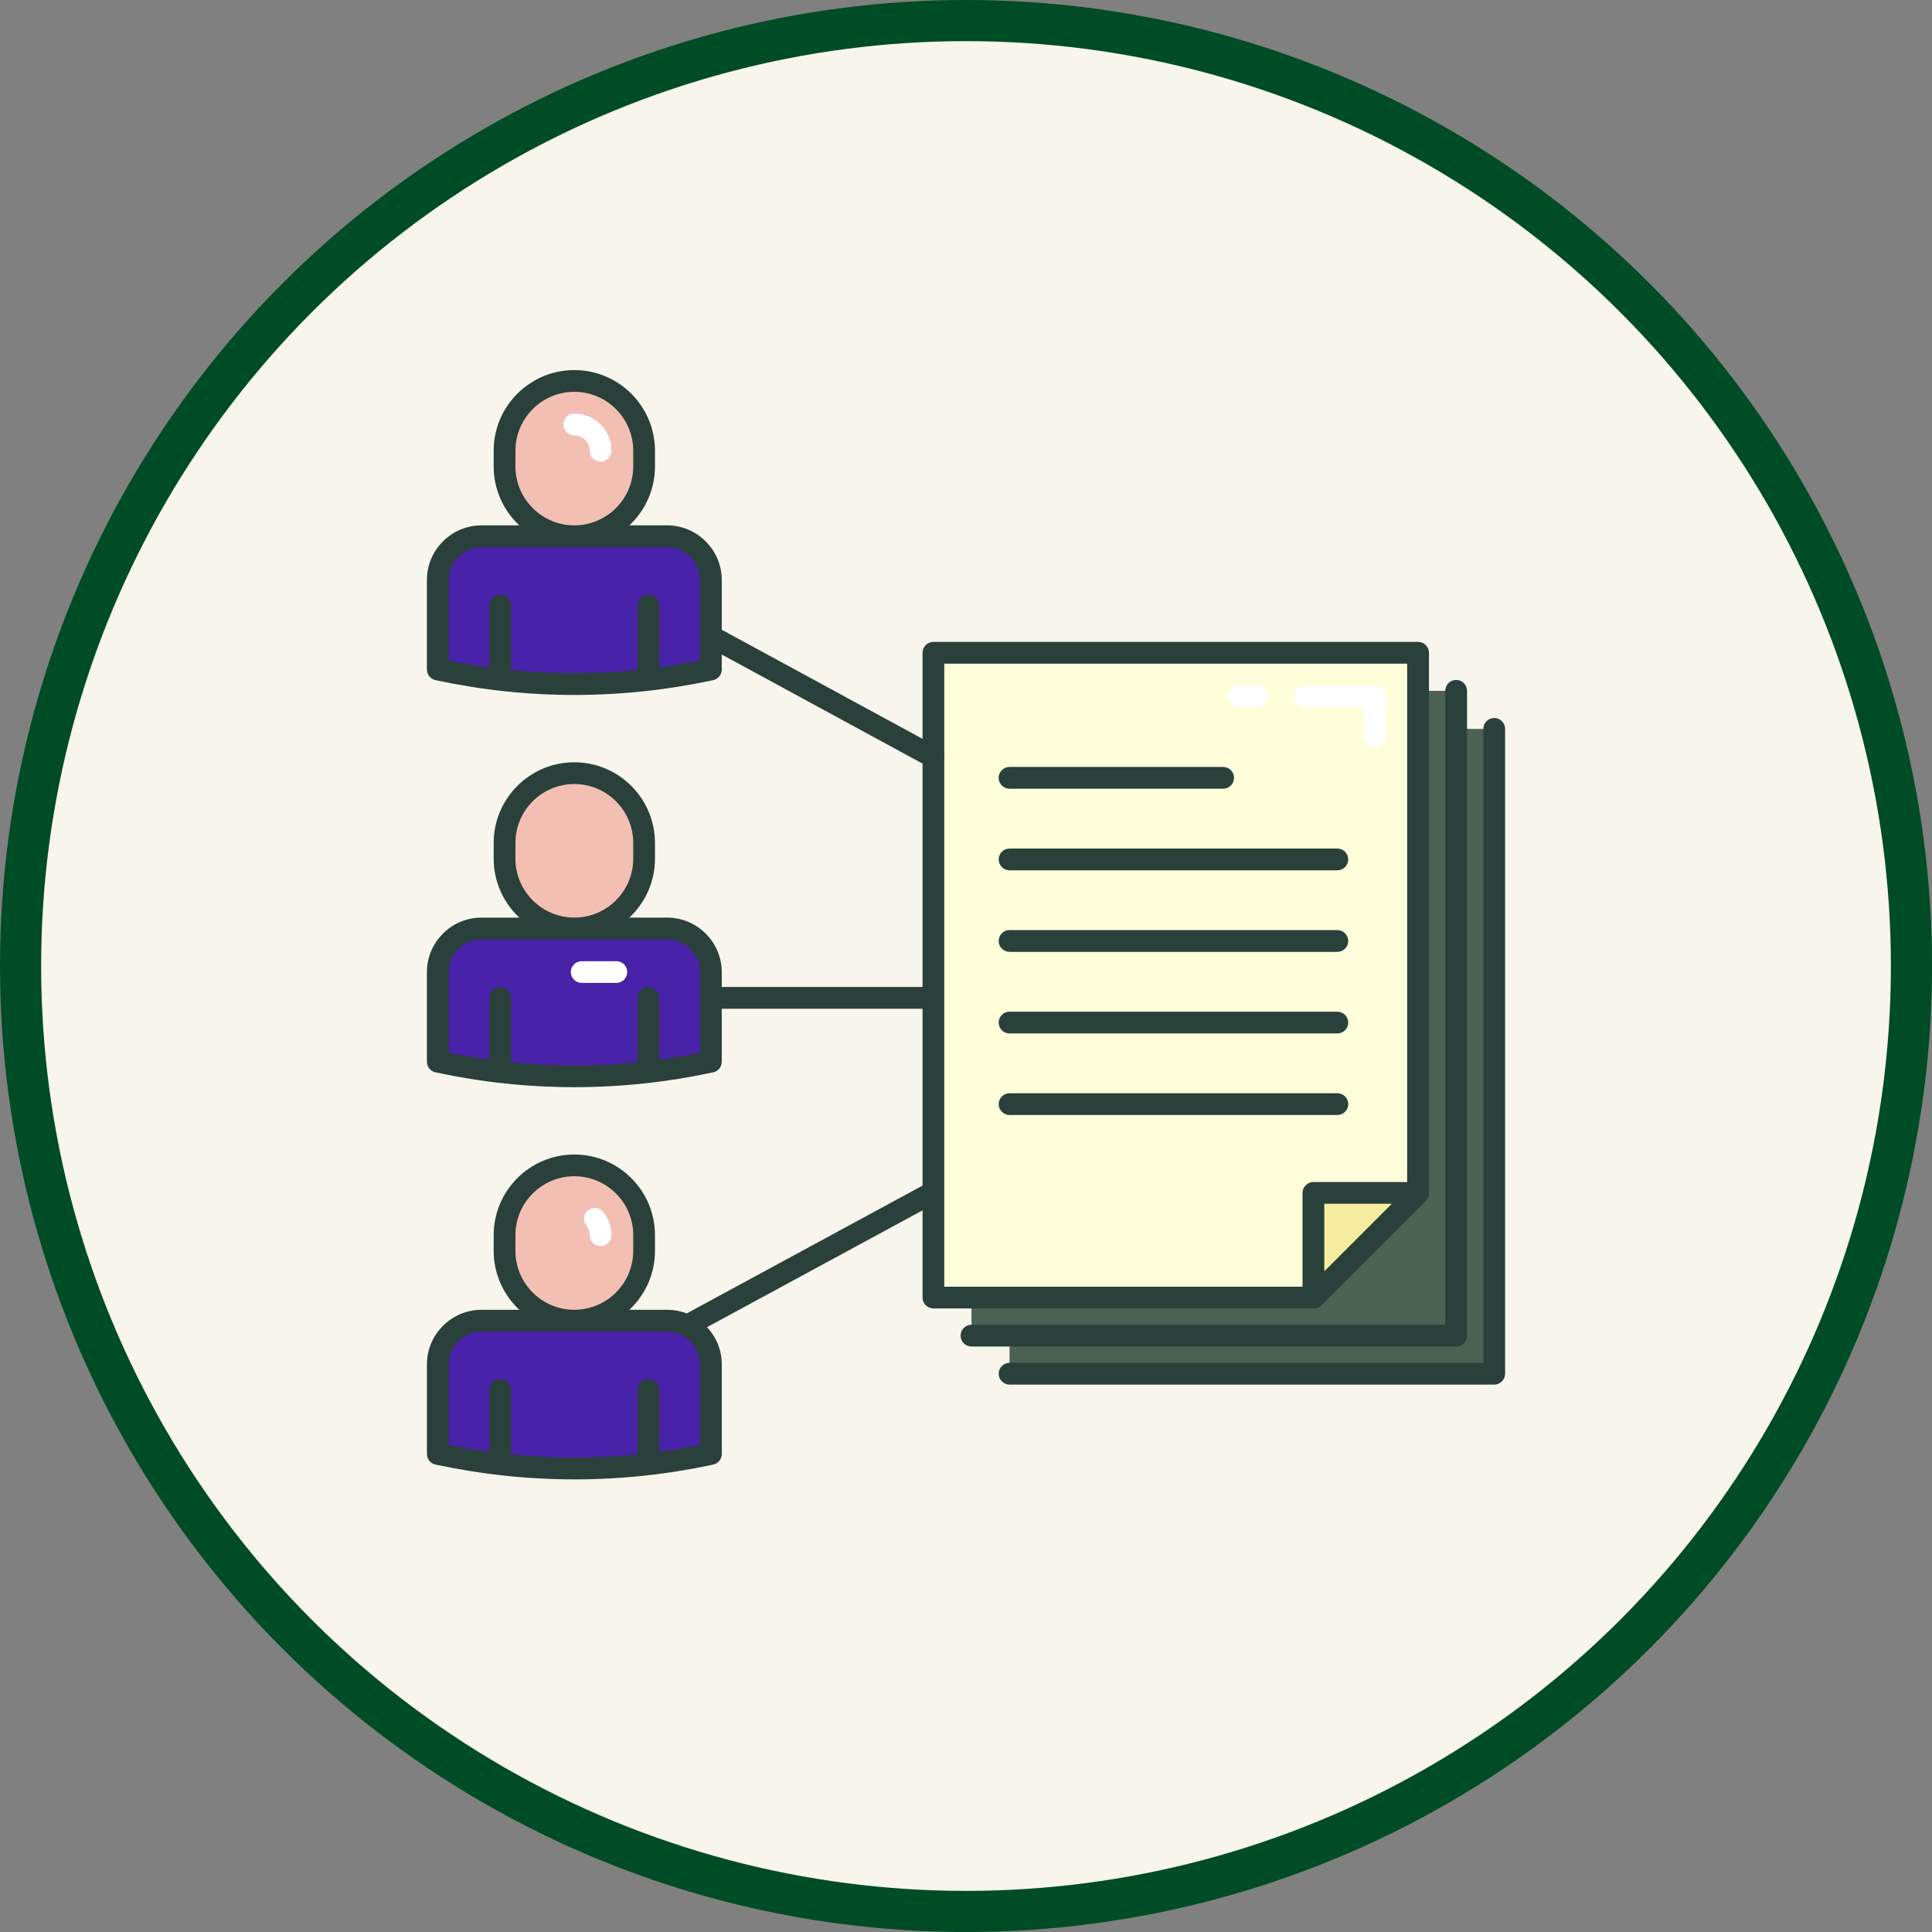
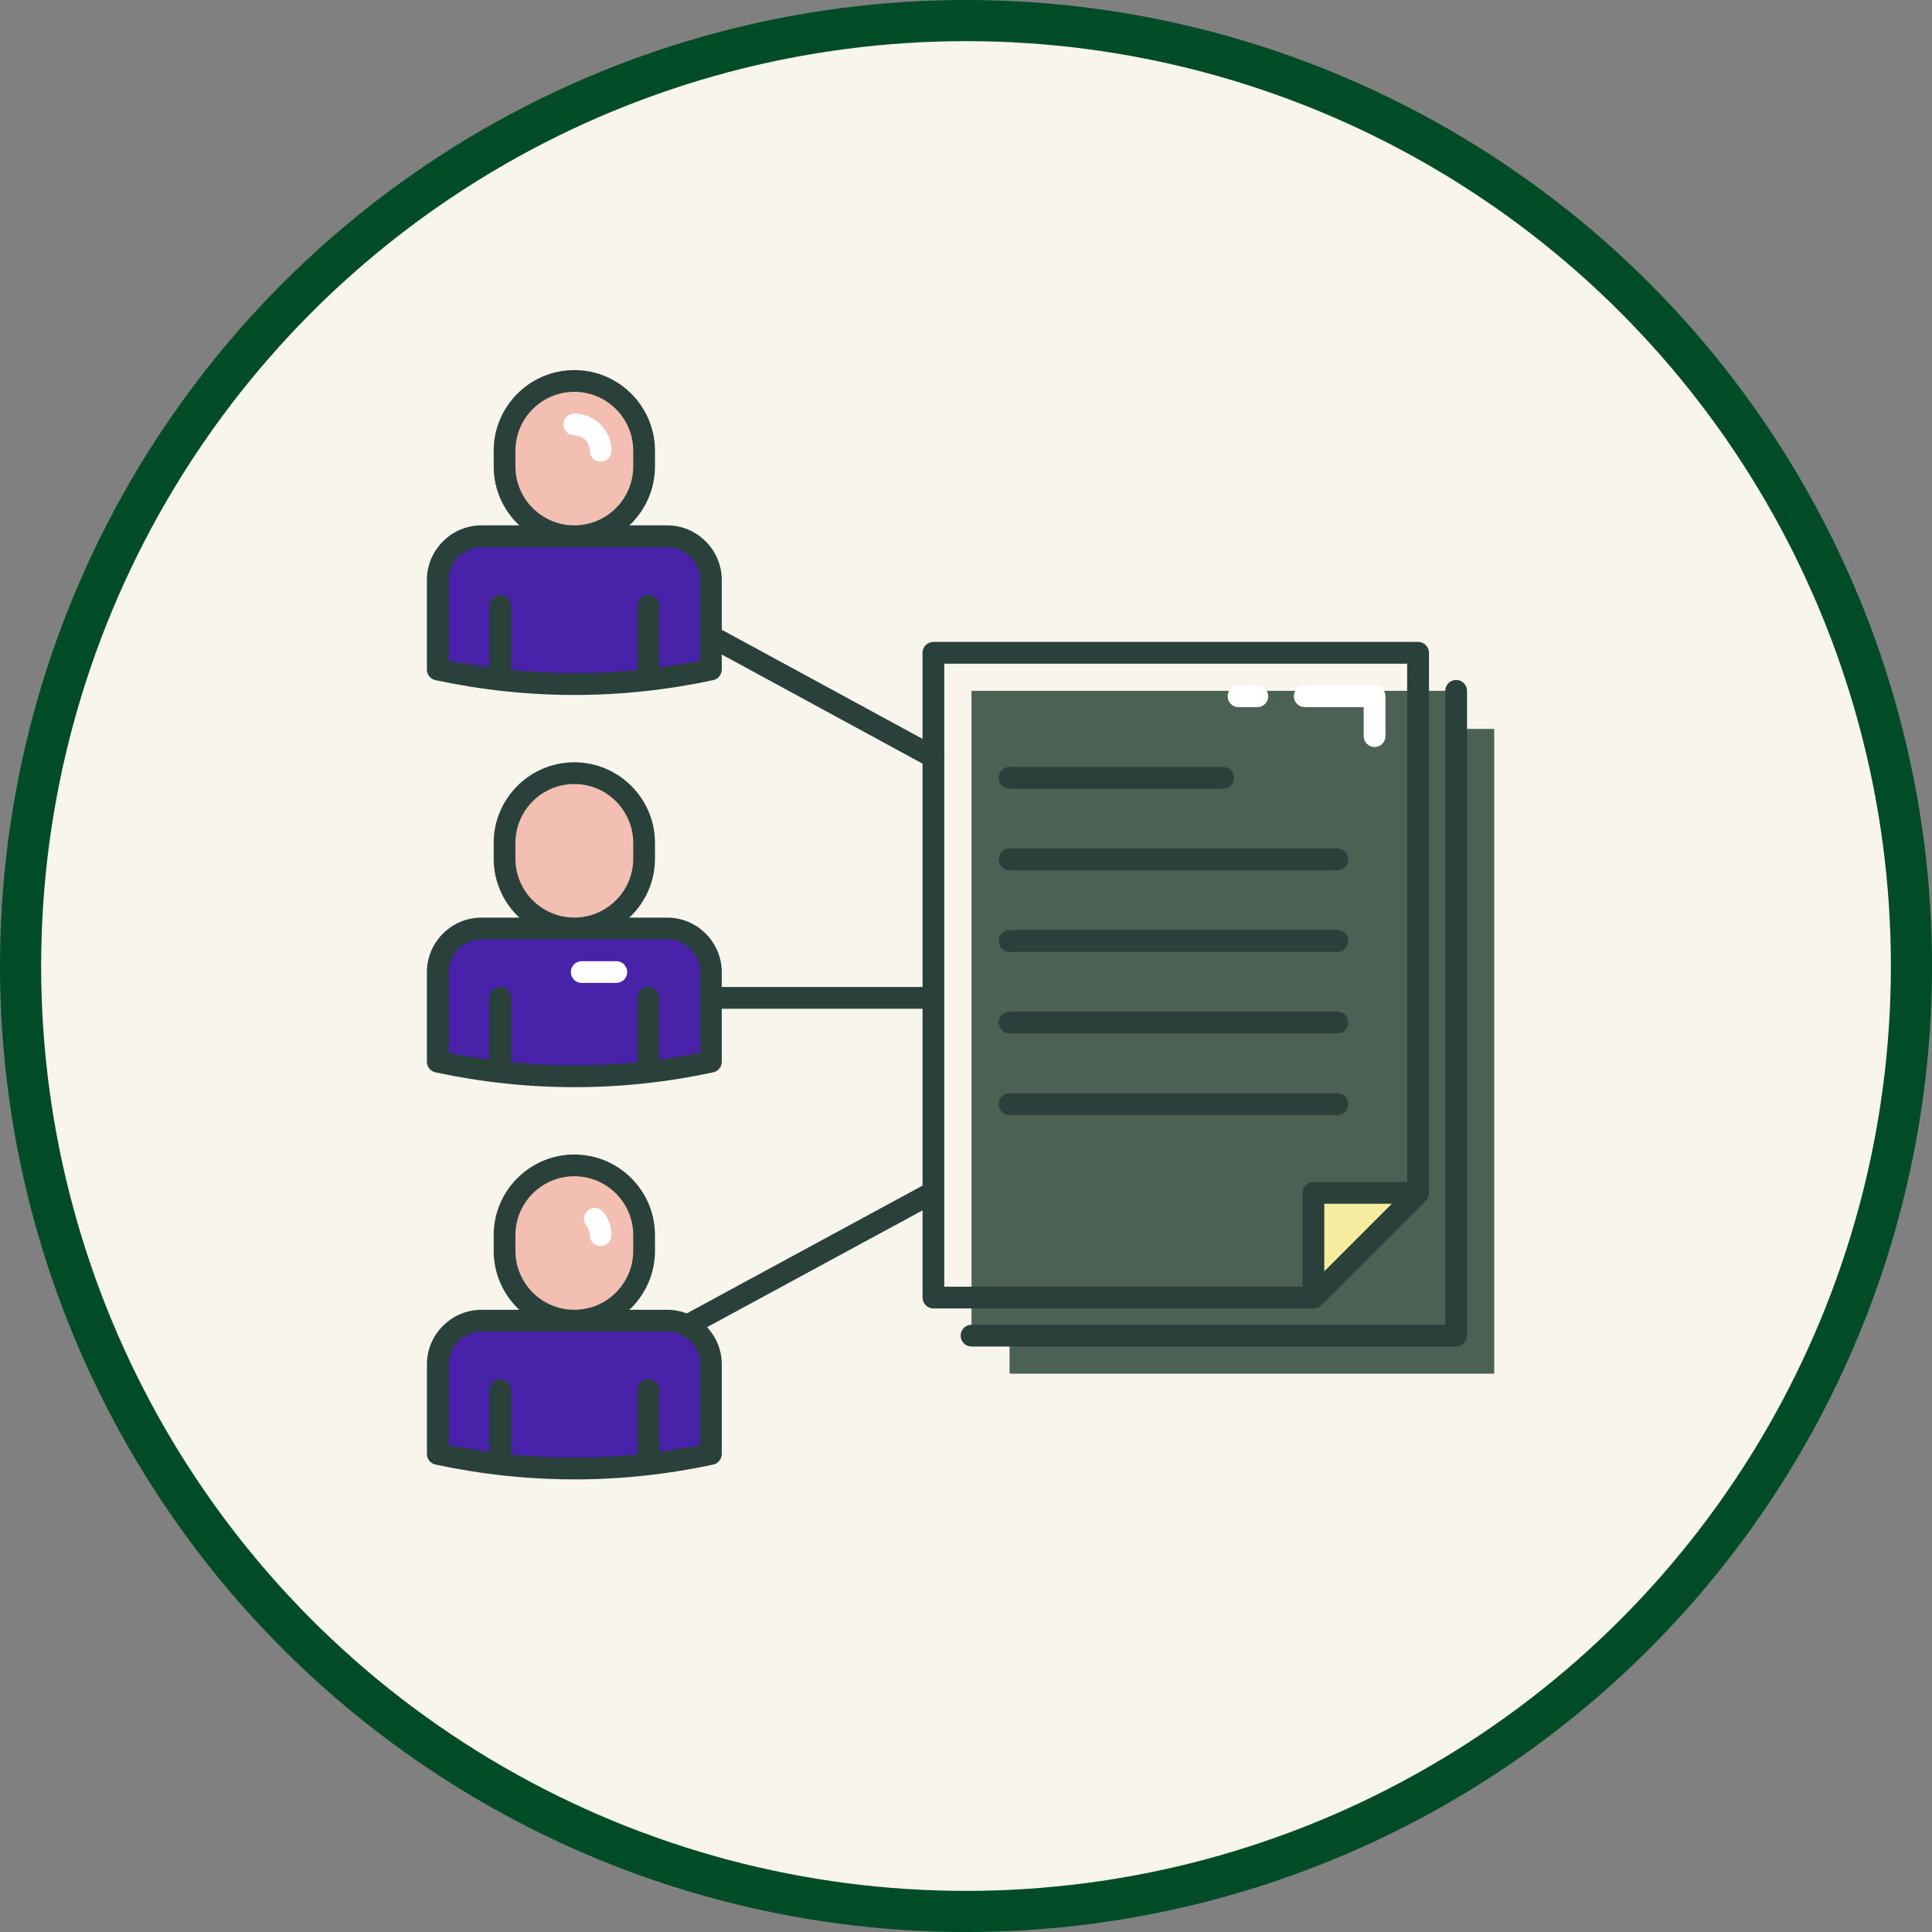
<svg xmlns="http://www.w3.org/2000/svg" id="b" viewBox="0 0 704.51 704.51">
  <rect x="0" y="0" width="704.51" height="704.51" fill="#808080" stroke="none" />
  <defs>
    <style>.d{fill:#4822a8;fill-rule:evenodd;}.e{fill:none;stroke:#004c26;stroke-miterlimit:10;stroke-width:15px;}.f{fill:#2a403a;}.g{fill:#f8f5ec;}.h{fill:#fff;}.i{fill:#f3bfb3;}.j{fill:#f6eda0;}.k{fill:#4a6154;}.l{fill:#feffda;}</style>
  </defs>
  <g id="c">
    <circle class="g" cx="352.26" cy="352.26" r="344.76" />
    <rect class="k" x="368.14" y="265.8" width="176.73" height="235.12" />
-     <path class="f" d="M544.87,504.89h-176.73c-2.19,0-3.97-1.78-3.97-3.97s1.78-3.97,3.97-3.97h172.76v-231.16c0-2.19,1.78-3.97,3.97-3.97s3.97,1.78,3.97,3.97v235.12c0,2.19-1.78,3.97-3.97,3.97Z" />
    <path class="d" d="M254.53,200.23c-2.89-2.89-6.87-4.68-11.25-4.68h-67.69c-4.38,0-8.36,1.79-11.26,4.68-2.89,2.89-4.68,6.88-4.68,11.26v32.65c33.19,7.12,66.38,7.12,99.58,0v-32.65c0-4.38-1.8-8.37-4.69-11.26Z" />
    <path class="f" d="M209.43,253.42c-16.91,0-33.83-1.8-50.62-5.4-1.83-.39-3.14-2.01-3.14-3.88v-32.65c0-5.3,2.08-10.29,5.85-14.06,3.77-3.77,8.76-5.85,14.06-5.85h67.7c5.29,0,10.29,2.08,14.06,5.85,0,0,0,0,0,0,3.77,3.77,5.85,8.77,5.85,14.06v32.65c0,1.87-1.31,3.49-3.14,3.88-16.79,3.6-33.71,5.4-50.62,5.4ZM163.61,240.91c30.42,6.1,61.22,6.1,91.64,0v-29.43c0-3.17-1.25-6.18-3.53-8.45-2.27-2.27-5.27-3.52-8.45-3.52h-67.7c-3.18,0-6.18,1.25-8.45,3.52-2.27,2.27-3.52,5.27-3.52,8.45v29.43Z" />
    <rect class="i" x="183.98" y="138.91" width="50.9" height="56.63" rx="25.45" ry="25.45" />
    <path class="f" d="M209.43,199.51c-16.22,0-29.41-13.19-29.41-29.41v-5.74c0-16.22,13.2-29.41,29.41-29.41s29.41,13.2,29.41,29.41v5.74c0,16.22-13.2,29.41-29.41,29.41ZM209.43,142.88c-11.84,0-21.48,9.64-21.48,21.48v5.74c0,11.84,9.64,21.48,21.48,21.48s21.48-9.64,21.48-21.48v-5.74c0-11.84-9.64-21.48-21.48-21.48Z" />
    <path class="h" d="M219.02,168.33c-2.19,0-3.97-1.78-3.97-3.97,0-3.1-2.52-5.62-5.62-5.62-2.19,0-3.97-1.78-3.97-3.97s1.78-3.97,3.97-3.97c7.47,0,13.55,6.08,13.55,13.55,0,2.19-1.78,3.97-3.97,3.97Z" />
    <path class="f" d="M182.43,251.53c-2.19,0-3.97-1.78-3.97-3.97v-26.71c0-2.19,1.78-3.97,3.97-3.97s3.97,1.78,3.97,3.97v26.71c0,2.19-1.78,3.97-3.97,3.97Z" />
    <path class="f" d="M236.44,251.53c-2.19,0-3.97-1.78-3.97-3.97v-26.71c0-2.19,1.78-3.97,3.97-3.97s3.97,1.78,3.97,3.97v26.71c0,2.19-1.78,3.97-3.97,3.97Z" />
    <path class="d" d="M254.53,343.25c-2.89-2.89-6.87-4.68-11.25-4.68h-67.69c-4.38,0-8.36,1.79-11.26,4.68-2.89,2.89-4.68,6.88-4.68,11.26v32.65c33.19,7.12,66.38,7.12,99.58,0v-32.65c0-4.38-1.8-8.37-4.69-11.26Z" />
    <path class="f" d="M209.43,396.44c-16.91,0-33.83-1.8-50.62-5.4-1.83-.39-3.14-2.01-3.14-3.88v-32.65c0-5.3,2.08-10.29,5.85-14.06,3.77-3.77,8.76-5.84,14.06-5.84h67.7c5.29,0,10.29,2.08,14.06,5.84,0,0,0,0,0,0,3.77,3.77,5.85,8.77,5.85,14.06v32.65c0,1.87-1.31,3.49-3.14,3.88-16.79,3.6-33.71,5.4-50.62,5.4ZM163.61,383.93c30.42,6.1,61.22,6.1,91.64,0v-29.43c0-3.18-1.25-6.18-3.53-8.45-2.27-2.27-5.27-3.52-8.45-3.52h-67.7c-3.18,0-6.18,1.25-8.45,3.52s-3.52,5.27-3.52,8.45v29.43Z" />
    <path class="h" d="M212.12,358.43c-2.19,0-3.96-1.77-3.97-3.96,0-2.19,1.77-3.97,3.96-3.97h12.63s0-.01,0-.01c2.19,0,3.96,1.77,3.97,3.96,0,2.19-1.77,3.97-3.96,3.97h-12.63s0,.01,0,.01Z" />
    <rect class="i" x="183.98" y="281.93" width="50.9" height="56.63" rx="25.45" ry="25.45" />
    <path class="f" d="M209.43,342.53c-16.22,0-29.41-13.2-29.41-29.41v-5.74c0-16.22,13.2-29.41,29.41-29.41s29.41,13.19,29.41,29.41v5.74c0,16.22-13.2,29.41-29.41,29.41ZM209.43,285.9c-11.84,0-21.48,9.64-21.48,21.48v5.74c0,11.84,9.64,21.48,21.48,21.48s21.48-9.64,21.48-21.48v-5.74c0-11.84-9.64-21.48-21.48-21.48Z" />
    <path class="f" d="M182.43,394.55c-2.19,0-3.97-1.78-3.97-3.97v-26.71c0-2.19,1.78-3.97,3.97-3.97s3.97,1.78,3.97,3.97v26.71c0,2.19-1.78,3.97-3.97,3.97Z" />
    <path class="f" d="M236.44,394.55c-2.19,0-3.97-1.78-3.97-3.97v-26.71c0-2.19,1.78-3.97,3.97-3.97s3.97,1.78,3.97,3.97v26.71c0,2.19-1.78,3.97-3.97,3.97Z" />
    <path class="d" d="M254.53,486.27c-2.89-2.89-6.87-4.68-11.25-4.68h-67.69c-4.38,0-8.36,1.79-11.26,4.68-2.89,2.89-4.68,6.88-4.68,11.26v32.65c33.19,7.12,66.38,7.12,99.58,0v-32.65c0-4.38-1.8-8.37-4.69-11.26Z" />
    <path class="f" d="M209.43,539.46c-16.91,0-33.83-1.8-50.62-5.4-1.83-.39-3.13-2.01-3.13-3.88v-32.65c0-5.3,2.08-10.29,5.85-14.06,3.77-3.77,8.76-5.84,14.06-5.84h67.7c5.3,0,10.29,2.08,14.06,5.85h0c3.77,3.77,5.85,8.77,5.85,14.06v32.65c0,1.87-1.31,3.49-3.13,3.88-16.79,3.6-33.71,5.4-50.62,5.4ZM163.61,526.95c30.42,6.1,61.22,6.1,91.64,0v-29.43c0-3.17-1.25-6.18-3.53-8.45h0c-2.27-2.27-5.27-3.52-8.45-3.52h-67.7c-3.18,0-6.18,1.25-8.45,3.52-2.27,2.27-3.52,5.27-3.52,8.45v29.43Z" />
    <rect class="i" x="183.98" y="424.95" width="50.9" height="56.63" rx="25.45" ry="25.45" />
    <path class="f" d="M209.43,485.55c-16.22,0-29.41-13.2-29.41-29.41v-5.74c0-16.22,13.2-29.41,29.41-29.41s29.41,13.2,29.41,29.41v5.74c0,16.22-13.2,29.41-29.41,29.41ZM209.43,428.92c-11.84,0-21.48,9.64-21.48,21.48v5.74c0,11.85,9.64,21.48,21.48,21.48s21.48-9.64,21.48-21.48v-5.74c0-11.85-9.64-21.48-21.48-21.48Z" />
    <path class="h" d="M219.02,454.37c-2.19,0-3.97-1.78-3.97-3.97,0-1.28-.42-2.49-1.22-3.49-1.37-1.71-1.08-4.21.63-5.57,1.71-1.37,4.21-1.08,5.57.63,1.9,2.39,2.95,5.39,2.95,8.44,0,2.19-1.78,3.97-3.97,3.97Z" />
    <path class="f" d="M182.43,537.57c-2.19,0-3.97-1.78-3.97-3.97v-26.71c0-2.19,1.78-3.97,3.97-3.97s3.97,1.78,3.97,3.97v26.71c0,2.19-1.78,3.97-3.97,3.97Z" />
    <path class="f" d="M236.44,537.57c-2.19,0-3.97-1.78-3.97-3.97v-26.71c0-2.19,1.78-3.97,3.97-3.97s3.97,1.78,3.97,3.97v26.71c0,2.19-1.78,3.97-3.97,3.97Z" />
    <rect class="k" x="354.26" y="251.92" width="176.73" height="235.12" />
    <path class="f" d="M530.99,491.01h-176.73c-2.19,0-3.97-1.78-3.97-3.97s1.78-3.97,3.97-3.97h172.76v-231.16c0-2.19,1.78-3.97,3.97-3.97s3.97,1.78,3.97,3.97v235.12c0,2.19-1.78,3.97-3.97,3.97Z" />
-     <polygon class="l" points="517.1 238.04 340.38 238.04 340.38 473.16 478.94 473.16 517.1 435 517.1 238.04" />
    <path class="f" d="M478.94,477.13h-138.56c-2.19,0-3.97-1.78-3.97-3.97v-235.12c0-2.19,1.78-3.97,3.97-3.97h176.73c2.19,0,3.97,1.78,3.97,3.97v196.96c0,1.05-.42,2.06-1.16,2.8l-38.17,38.17c-.74.74-1.75,1.16-2.8,1.16ZM344.34,469.2h132.95l35.84-35.84v-191.35h-168.8v227.19Z" />
    <path class="h" d="M458.49,257.87h-6.85c-2.19,0-3.97-1.78-3.97-3.97s1.78-3.97,3.97-3.97h6.85c2.19,0,3.97,1.78,3.97,3.97s-1.78,3.97-3.97,3.97Z" />
    <path class="h" d="M501.24,272.41c-2.19,0-3.97-1.78-3.97-3.97v-10.57h-21.5c-2.19,0-3.97-1.78-3.97-3.97s1.78-3.97,3.97-3.97h25.47c2.19,0,3.97,1.78,3.97,3.97v14.54c0,2.19-1.78,3.97-3.97,3.97Z" />
    <polygon class="j" points="478.94 473.16 517.1 435 478.94 435 478.94 473.16" />
    <path class="f" d="M478.94,477.13c-.51,0-1.03-.1-1.52-.3-1.48-.61-2.45-2.06-2.45-3.66v-38.17c0-2.19,1.78-3.97,3.97-3.97h38.17c1.6,0,3.05.97,3.66,2.45.61,1.48.27,3.19-.86,4.32l-38.17,38.17c-.76.76-1.77,1.16-2.81,1.16ZM482.91,438.96v24.63l24.62-24.63h-24.62Z" />
    <path class="f" d="M339.26,367.84h-80.04c-2.19,0-3.97-1.78-3.97-3.97s1.78-3.97,3.97-3.97h80.04c2.19,0,3.97,1.78,3.97,3.97s-1.78,3.97-3.97,3.97Z" />
    <path class="f" d="M340.37,280.06c-.64,0-1.29-.15-1.89-.48l-81.16-44.1c-1.92-1.05-2.64-3.45-1.59-5.38,1.04-1.92,3.45-2.64,5.38-1.59l81.16,44.1c1.92,1.05,2.64,3.45,1.59,5.38-.72,1.32-2.08,2.07-3.49,2.07Z" />
    <path class="f" d="M252.55,486.27c-1.41,0-2.77-.75-3.49-2.08-1.04-1.92-.33-4.33,1.6-5.38l86.71-47c1.93-1.05,4.33-.33,5.38,1.6,1.04,1.92.33,4.33-1.6,5.38l-86.71,47c-.6.33-1.25.48-1.89.48Z" />
    <path class="f" d="M446.02,287.61h-77.89c-2.19,0-3.97-1.78-3.97-3.97s1.78-3.97,3.97-3.97h77.89c2.19,0,3.97,1.78,3.97,3.97s-1.78,3.97-3.97,3.97Z" />
    <path class="f" d="M487.67,317.36h-119.53c-2.19,0-3.97-1.78-3.97-3.97s1.78-3.97,3.97-3.97h119.53c2.19,0,3.97,1.78,3.97,3.97s-1.78,3.97-3.97,3.97Z" />
    <path class="f" d="M487.67,347.1h-119.53c-2.19,0-3.97-1.78-3.97-3.97s1.78-3.97,3.97-3.97h119.53c2.19,0,3.97,1.78,3.97,3.97s-1.78,3.97-3.97,3.97Z" />
    <path class="f" d="M487.67,376.85h-119.53c-2.19,0-3.97-1.78-3.97-3.97s1.78-3.97,3.97-3.97h119.53c2.19,0,3.97,1.78,3.97,3.97s-1.78,3.97-3.97,3.97Z" />
    <path class="f" d="M487.67,406.59h-119.53c-2.19,0-3.97-1.78-3.97-3.97s1.78-3.97,3.97-3.97h119.53c2.19,0,3.97,1.78,3.97,3.97s-1.78,3.97-3.97,3.97Z" />
    <circle class="e" cx="352.26" cy="352.26" r="344.76" />
  </g>
</svg>